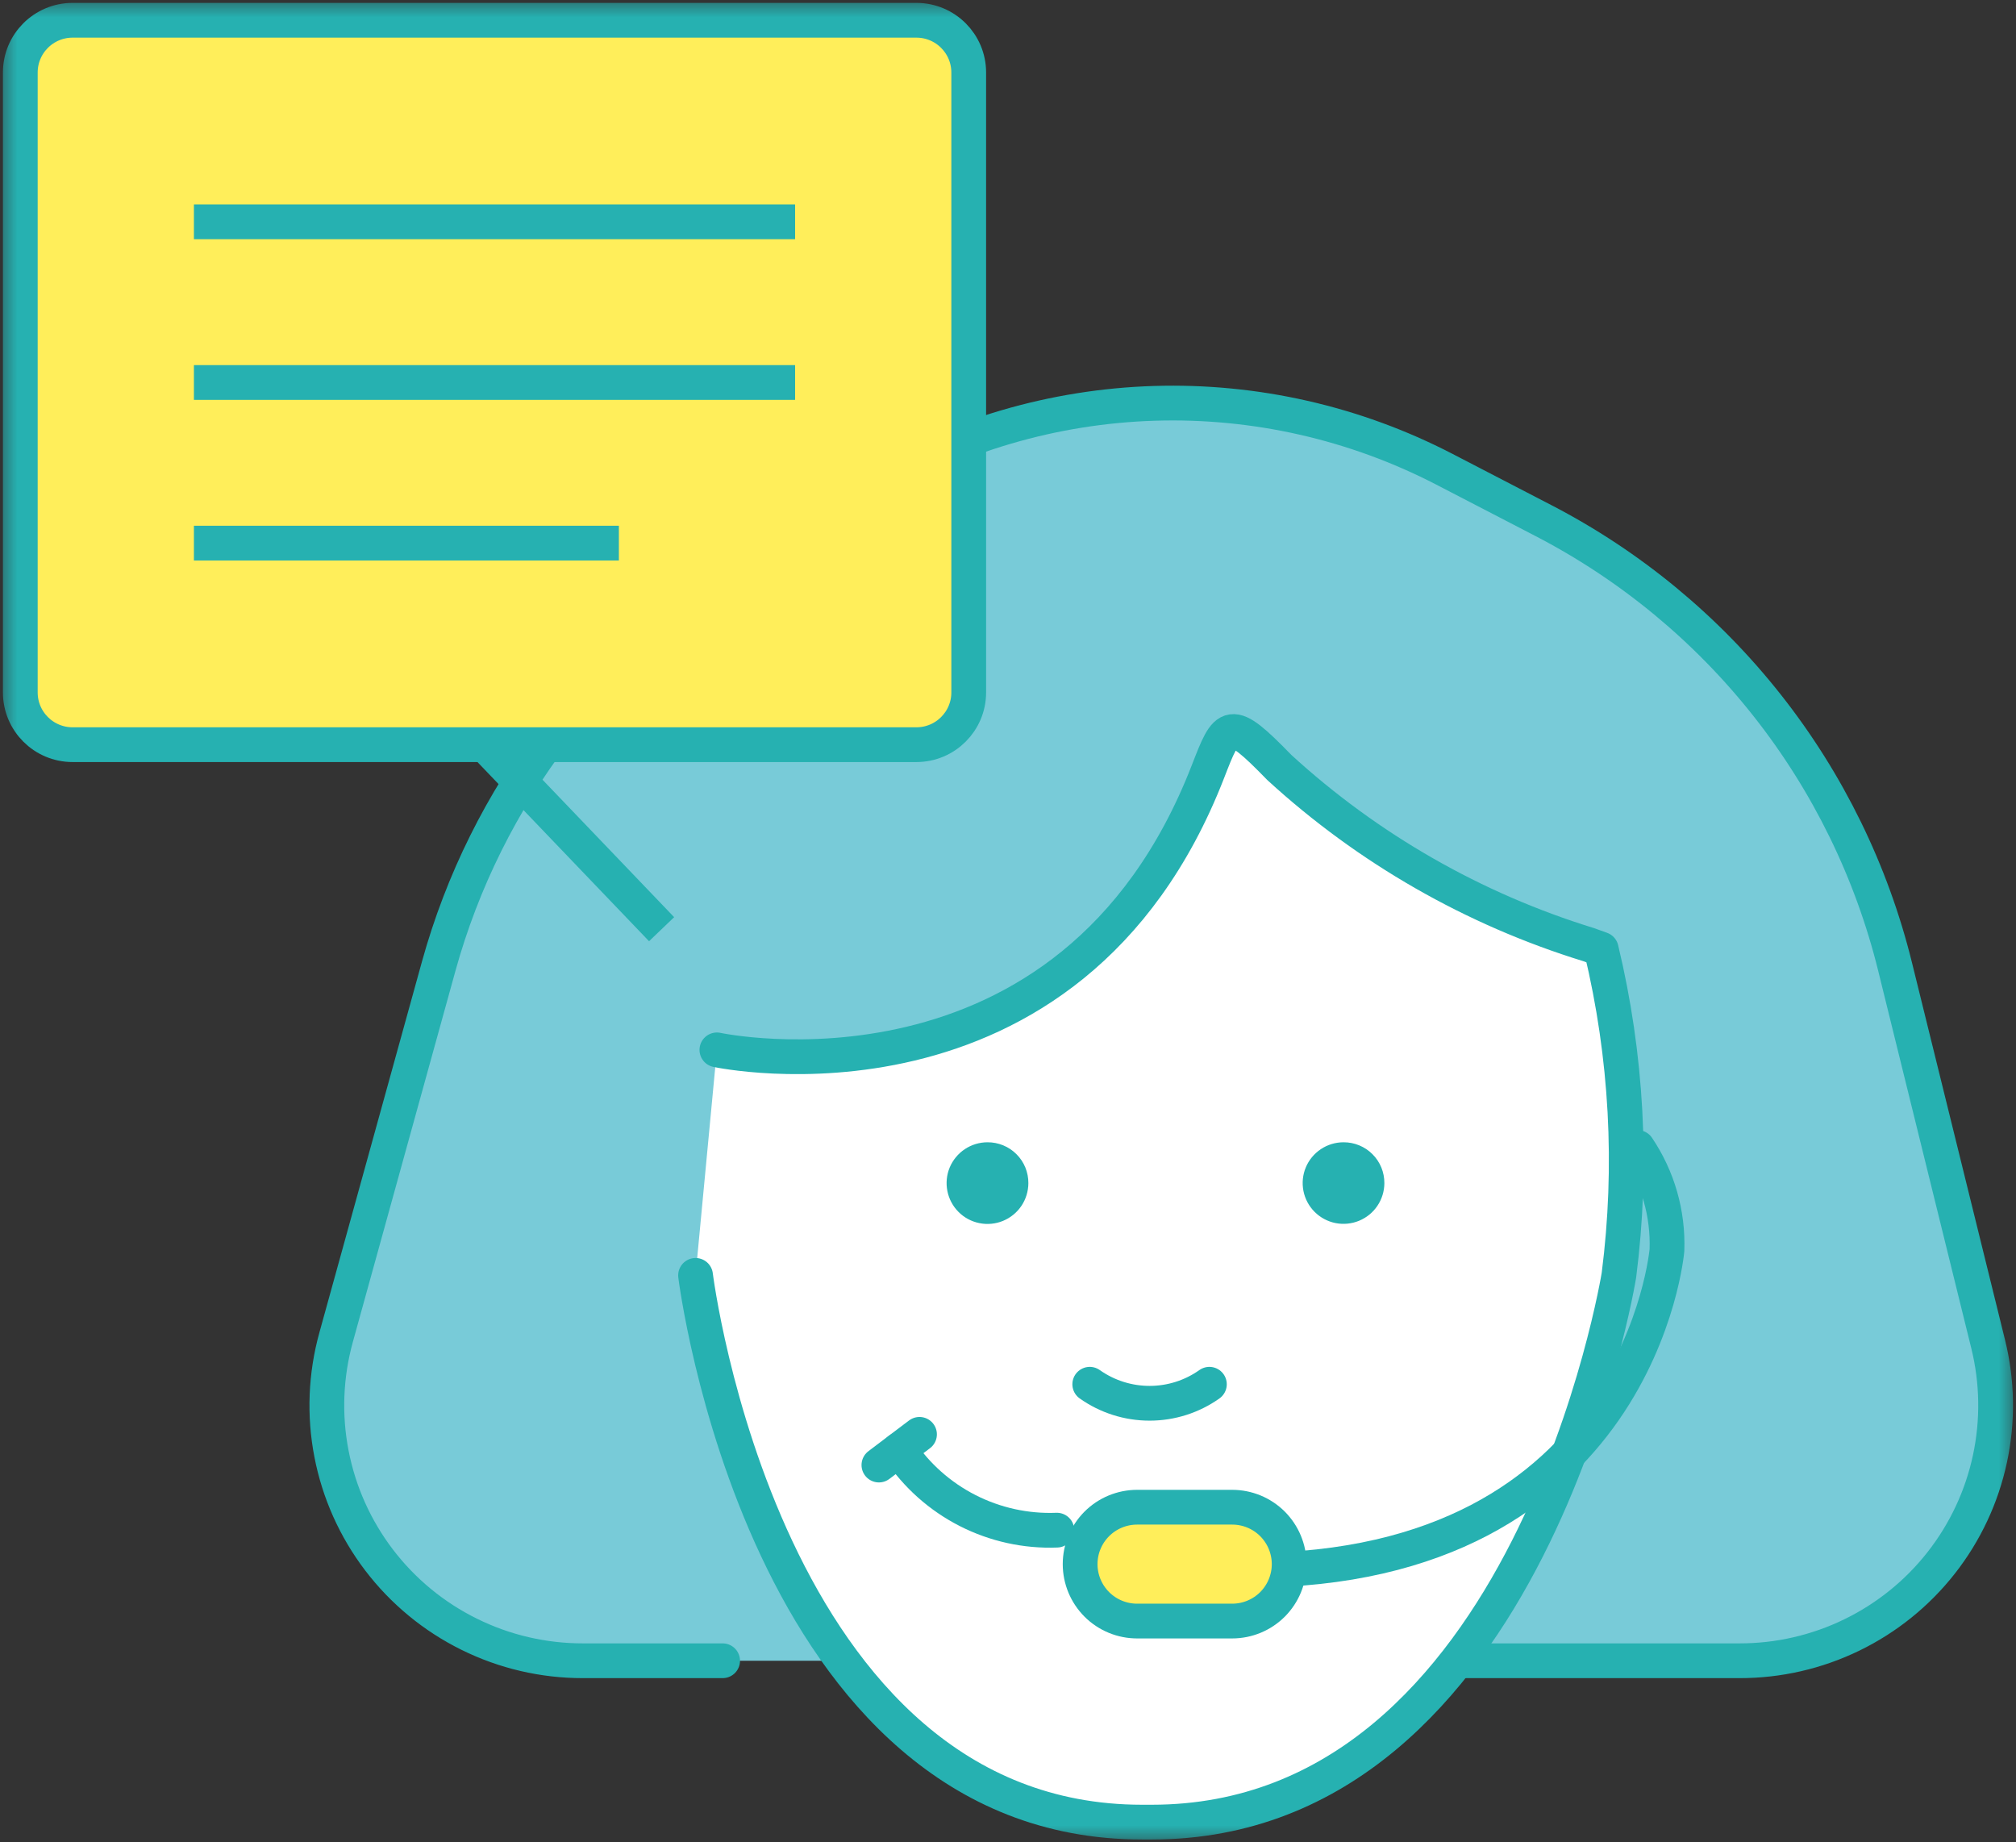
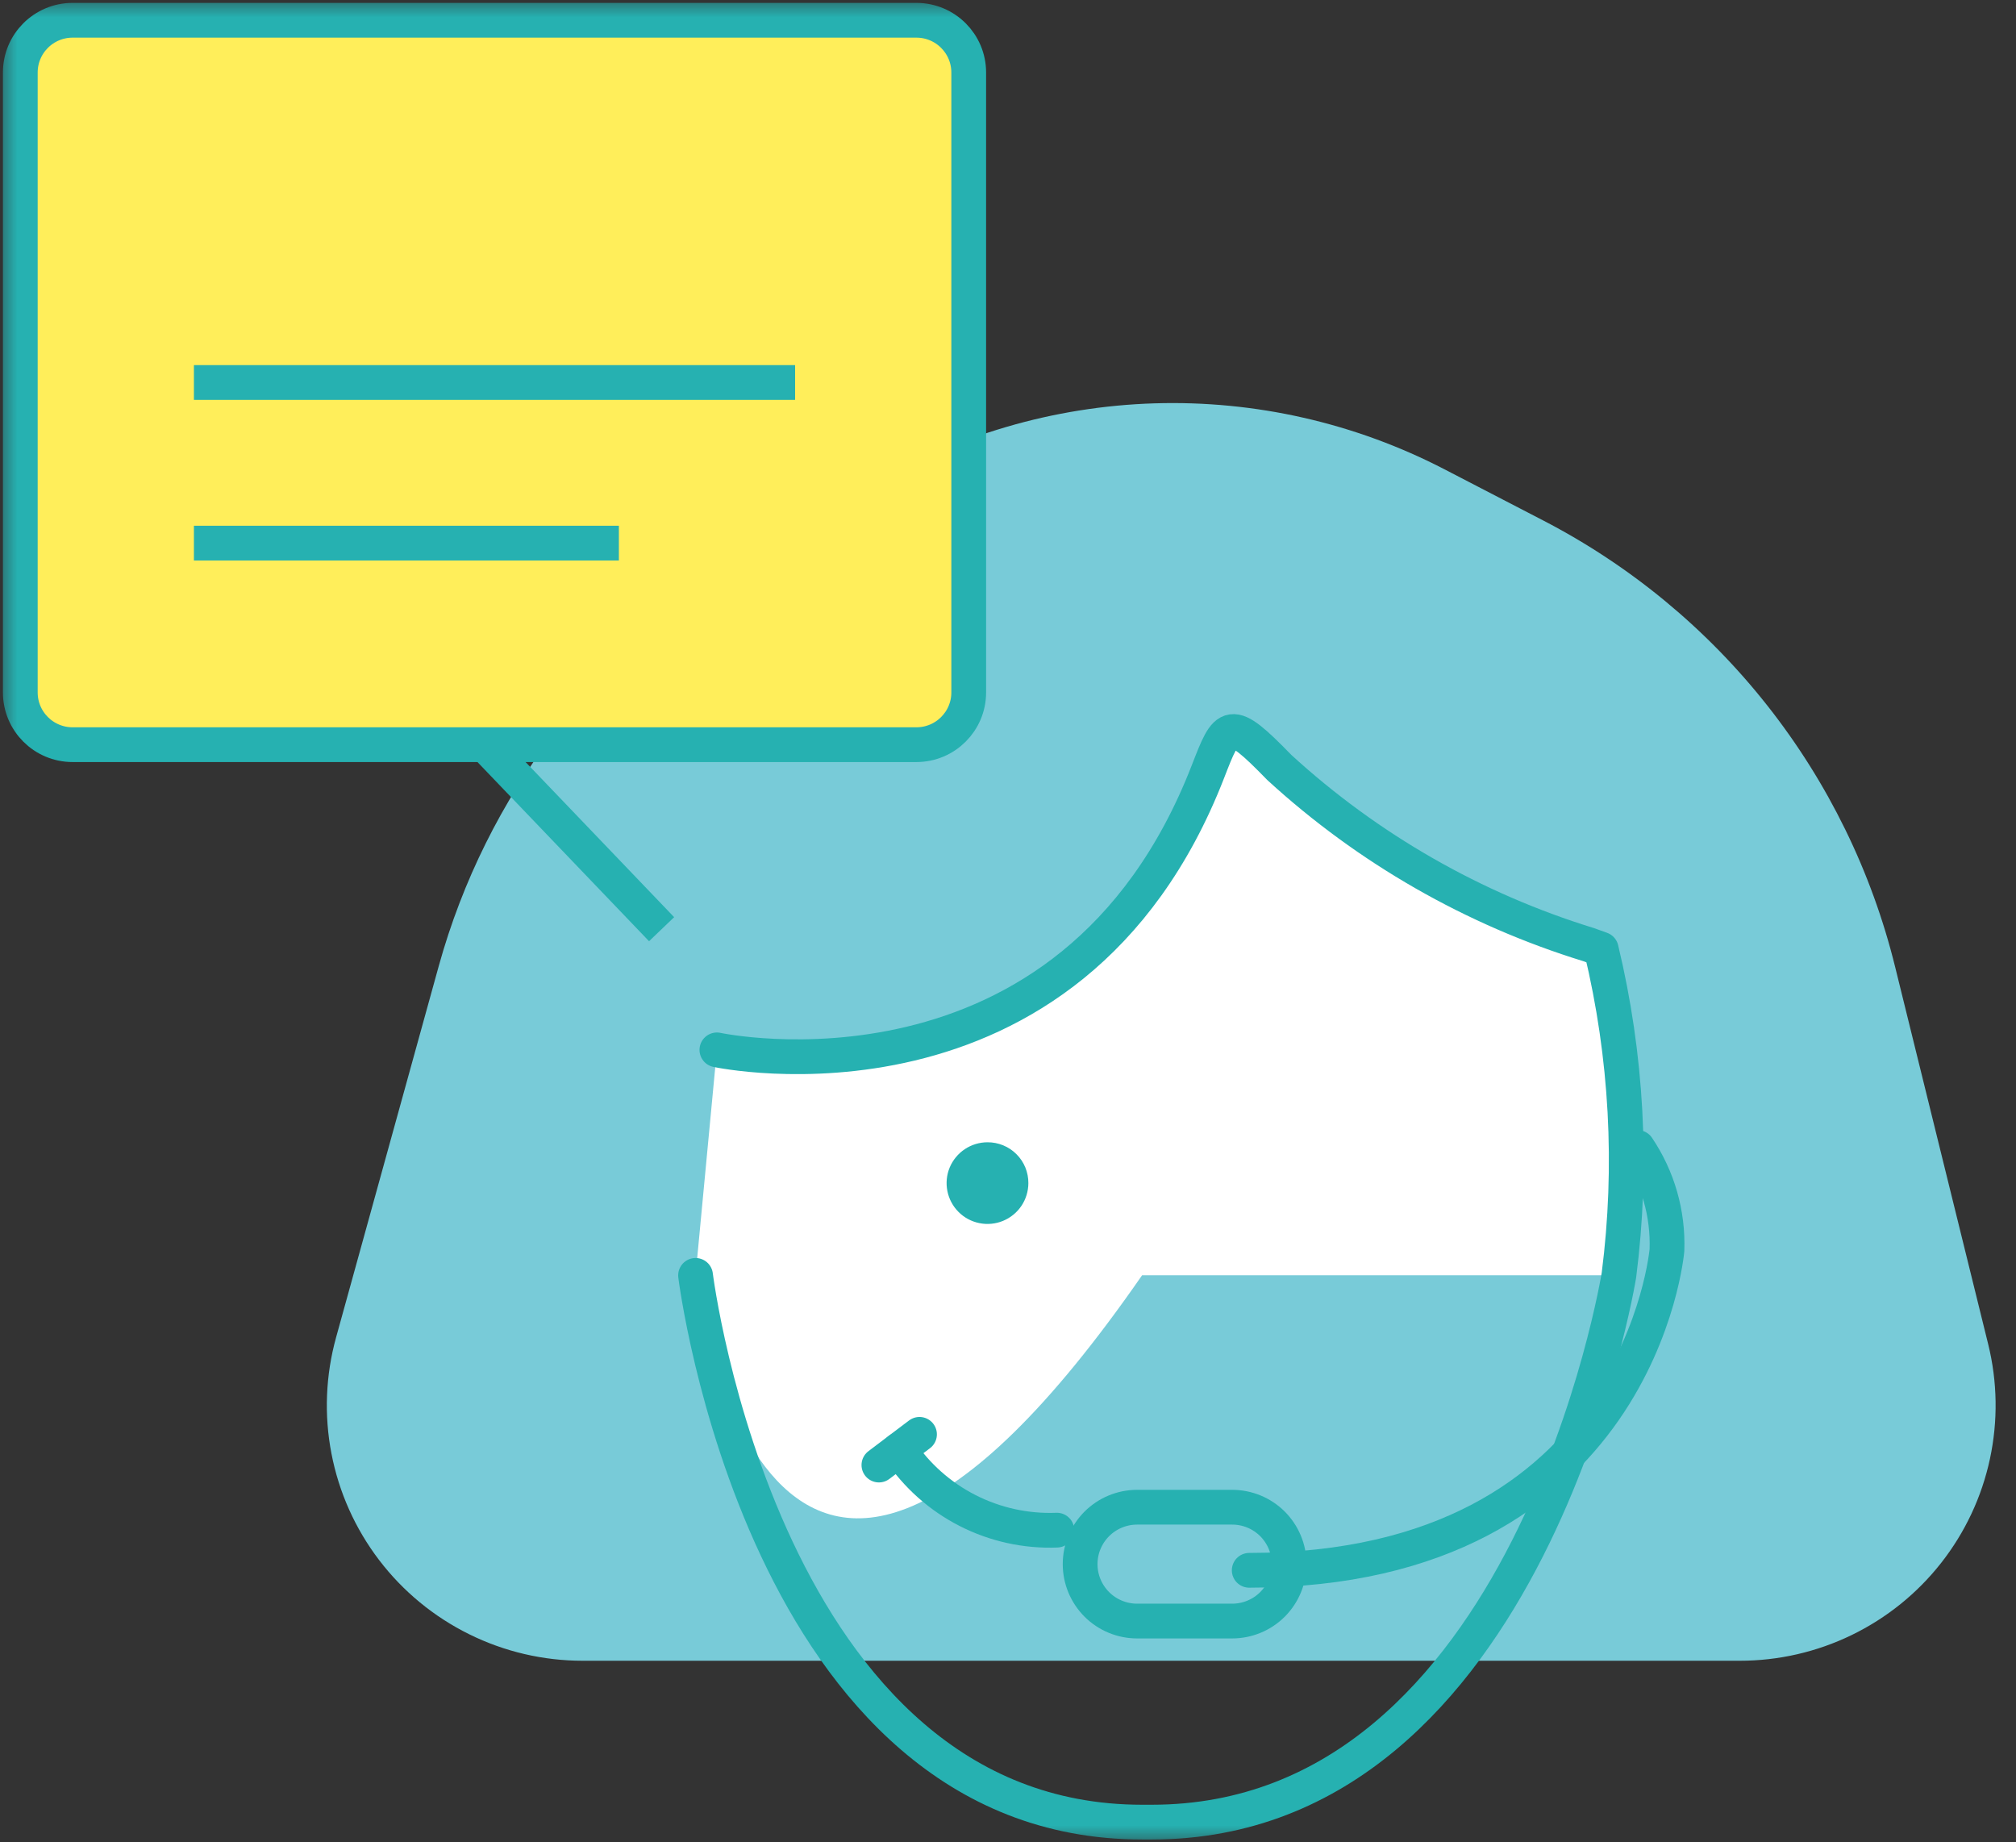
<svg xmlns="http://www.w3.org/2000/svg" width="58" height="53" viewBox="0 0 58 53" fill="none">
  <rect x="0" y="0" width="58" height="53" fill="#333333" stroke="none" />
  <g clip-path="url(#clip0_1636_9045)">
    <mask id="mask0_1636_9045" style="mask-type:luminance" maskUnits="userSpaceOnUse" x="0" y="0" width="58" height="53">
      <path d="M58 0H0V53H58V0Z" fill="white" />
    </mask>
    <g mask="url(#mask0_1636_9045)">
      <path d="M20.79 47.775H16.768C15.634 47.776 14.514 47.515 13.498 47.012C12.481 46.51 11.594 45.779 10.907 44.878C10.22 43.977 9.75 42.929 9.536 41.816C9.321 40.704 9.368 39.557 9.671 38.466L12.623 27.79C13.98 22.89 17.172 18.699 21.538 16.084L25.004 14.009C27.489 12.521 30.315 11.693 33.212 11.603C36.108 11.514 38.98 12.166 41.553 13.498L44.399 14.973C46.904 16.27 49.104 18.087 50.849 20.301C52.595 22.515 53.847 25.076 54.522 27.812L57.199 38.665C57.467 39.748 57.484 40.877 57.25 41.968C57.016 43.059 56.536 44.082 55.847 44.96C55.158 45.838 54.278 46.547 53.273 47.035C52.268 47.523 51.166 47.776 50.048 47.775H41.95" fill="#78CBD8" />
-       <path d="M20.79 47.775H16.768C15.634 47.776 14.514 47.515 13.498 47.012C12.481 46.51 11.594 45.779 10.907 44.878C10.22 43.977 9.75 42.929 9.536 41.816C9.321 40.704 9.368 39.557 9.671 38.466L12.623 27.79C13.98 22.89 17.172 18.699 21.538 16.084L25.004 14.009C27.489 12.521 30.315 11.693 33.212 11.603C36.108 11.514 38.98 12.166 41.553 13.498L44.399 14.973C46.904 16.27 49.104 18.087 50.849 20.301C52.595 22.515 53.847 25.076 54.522 27.812L57.199 38.665C57.467 39.748 57.484 40.877 57.25 41.968C57.016 43.059 56.536 44.082 55.847 44.96C55.158 45.838 54.278 46.547 53.273 47.035C52.268 47.523 51.166 47.776 50.048 47.775H41.95" stroke="#26B1B1" stroke-linecap="round" stroke-linejoin="round" />
-       <path d="M20.625 30.202C20.625 30.202 30.786 32.389 34.749 22.206C35.308 20.766 35.364 20.595 36.806 22.078C39.356 24.414 42.395 26.155 45.703 27.174L46.067 27.305C46.805 30.375 46.978 33.553 46.576 36.685C46.576 36.685 44.032 52.417 33.134 52.417H32.858C21.959 52.417 20.011 36.689 20.011 36.689" fill="white" />
+       <path d="M20.625 30.202C20.625 30.202 30.786 32.389 34.749 22.206C35.308 20.766 35.364 20.595 36.806 22.078C39.356 24.414 42.395 26.155 45.703 27.174L46.067 27.305C46.805 30.375 46.978 33.553 46.576 36.685H32.858C21.959 52.417 20.011 36.689 20.011 36.689" fill="white" />
      <path d="M20.625 30.202C20.625 30.202 30.786 32.389 34.749 22.206C35.308 20.766 35.364 20.595 36.806 22.078C39.356 24.414 42.395 26.155 45.703 27.174L46.067 27.305C46.805 30.375 46.978 33.553 46.576 36.685C46.576 36.685 44.032 52.417 33.134 52.417H32.858C21.959 52.417 20.011 36.689 20.011 36.689" stroke="#26B1B1" stroke-linecap="round" stroke-linejoin="round" />
-       <path d="M39.828 34.036C39.827 34.268 39.758 34.494 39.628 34.687C39.499 34.88 39.315 35.029 39.1 35.118C38.886 35.206 38.65 35.229 38.422 35.184C38.194 35.138 37.985 35.026 37.821 34.862C37.657 34.698 37.545 34.489 37.5 34.261C37.455 34.034 37.478 33.798 37.567 33.584C37.656 33.37 37.807 33.187 38 33.058C38.193 32.929 38.42 32.86 38.653 32.86C38.807 32.859 38.961 32.889 39.104 32.948C39.247 33.007 39.377 33.093 39.486 33.203C39.596 33.312 39.682 33.442 39.741 33.585C39.799 33.728 39.829 33.881 39.828 34.036Z" fill="#26B1B1" />
      <path d="M29.586 34.036C29.585 34.268 29.516 34.495 29.387 34.688C29.257 34.881 29.074 35.031 28.859 35.12C28.644 35.209 28.407 35.232 28.179 35.186C27.951 35.141 27.741 35.029 27.577 34.864C27.413 34.7 27.301 34.49 27.256 34.263C27.211 34.035 27.234 33.799 27.323 33.584C27.413 33.37 27.564 33.187 27.757 33.058C27.951 32.929 28.178 32.86 28.411 32.86C28.566 32.859 28.719 32.889 28.862 32.948C29.005 33.007 29.135 33.093 29.244 33.203C29.354 33.312 29.44 33.442 29.499 33.585C29.557 33.728 29.587 33.881 29.586 34.036Z" fill="#26B1B1" />
      <path d="M25.286 42.145L25.87 41.703L26.454 41.262" stroke="#26B1B1" stroke-linecap="round" stroke-linejoin="round" />
      <path d="M25.872 41.704C26.366 42.446 27.042 43.048 27.836 43.453C28.63 43.858 29.515 44.053 30.406 44.018" stroke="#26B1B1" stroke-linecap="round" stroke-linejoin="round" />
      <path d="M35.94 45.173C47.174 45.173 47.958 35.961 47.958 35.961C47.995 34.913 47.7 33.88 47.113 33.01" stroke="#26B1B1" stroke-linecap="round" stroke-linejoin="round" />
-       <path d="M31.352 39.821C31.855 40.177 32.457 40.368 33.074 40.368C33.69 40.368 34.292 40.177 34.794 39.821" stroke="#26B1B1" stroke-linecap="round" stroke-linejoin="round" />
      <path d="M19.034 26.73L13.518 20.971" stroke="#26B1B1" stroke-miterlimit="10" />
      <path d="M26.364 21.422H2.089C1.69 21.422 1.307 21.264 1.025 20.982C0.743 20.7 0.584 20.318 0.584 19.919V2.086C0.584 1.687 0.743 1.305 1.025 1.023C1.307 0.741 1.69 0.583 2.089 0.583H26.364C26.764 0.583 27.147 0.741 27.429 1.023C27.711 1.305 27.87 1.687 27.87 2.086V19.919C27.87 20.318 27.711 20.7 27.429 20.982C27.147 21.264 26.764 21.422 26.364 21.422Z" fill="#FFEE5A" />
      <path d="M26.364 0.583H2.089C1.258 0.583 0.584 1.256 0.584 2.086V19.919C0.584 20.749 1.258 21.422 2.089 21.422H26.364C27.196 21.422 27.87 20.749 27.87 19.919V2.086C27.87 1.256 27.196 0.583 26.364 0.583Z" stroke="#26B1B1" stroke-linecap="round" stroke-linejoin="round" />
-       <path d="M5.579 6.381H22.875" stroke="#26B1B1" stroke-miterlimit="10" />
      <path d="M5.579 11.003H22.875" stroke="#26B1B1" stroke-miterlimit="10" />
      <path d="M5.579 15.624H17.805" stroke="#26B1B1" stroke-miterlimit="10" />
-       <path d="M35.449 46.633H32.716C32.281 46.633 31.863 46.461 31.556 46.154C31.248 45.846 31.075 45.43 31.075 44.995C31.075 44.561 31.248 44.145 31.556 43.837C31.863 43.53 32.281 43.358 32.716 43.358H35.449C35.884 43.358 36.301 43.53 36.609 43.837C36.916 44.145 37.089 44.561 37.089 44.995C37.089 45.43 36.916 45.846 36.609 46.154C36.301 46.461 35.884 46.633 35.449 46.633Z" fill="#FFEE5A" />
      <path d="M35.449 46.633H32.716C32.281 46.633 31.863 46.461 31.556 46.154C31.248 45.846 31.075 45.43 31.075 44.995C31.075 44.561 31.248 44.145 31.556 43.837C31.863 43.53 32.281 43.358 32.716 43.358H35.449C35.884 43.358 36.301 43.53 36.609 43.837C36.916 44.145 37.089 44.561 37.089 44.995C37.089 45.43 36.916 45.846 36.609 46.154C36.301 46.461 35.884 46.633 35.449 46.633Z" stroke="#26B1B1" stroke-linecap="round" stroke-linejoin="round" />
    </g>
  </g>
  <defs>
    <clipPath id="clip0_1636_9045">
      <rect width="58" height="53" fill="white" />
    </clipPath>
  </defs>
</svg>